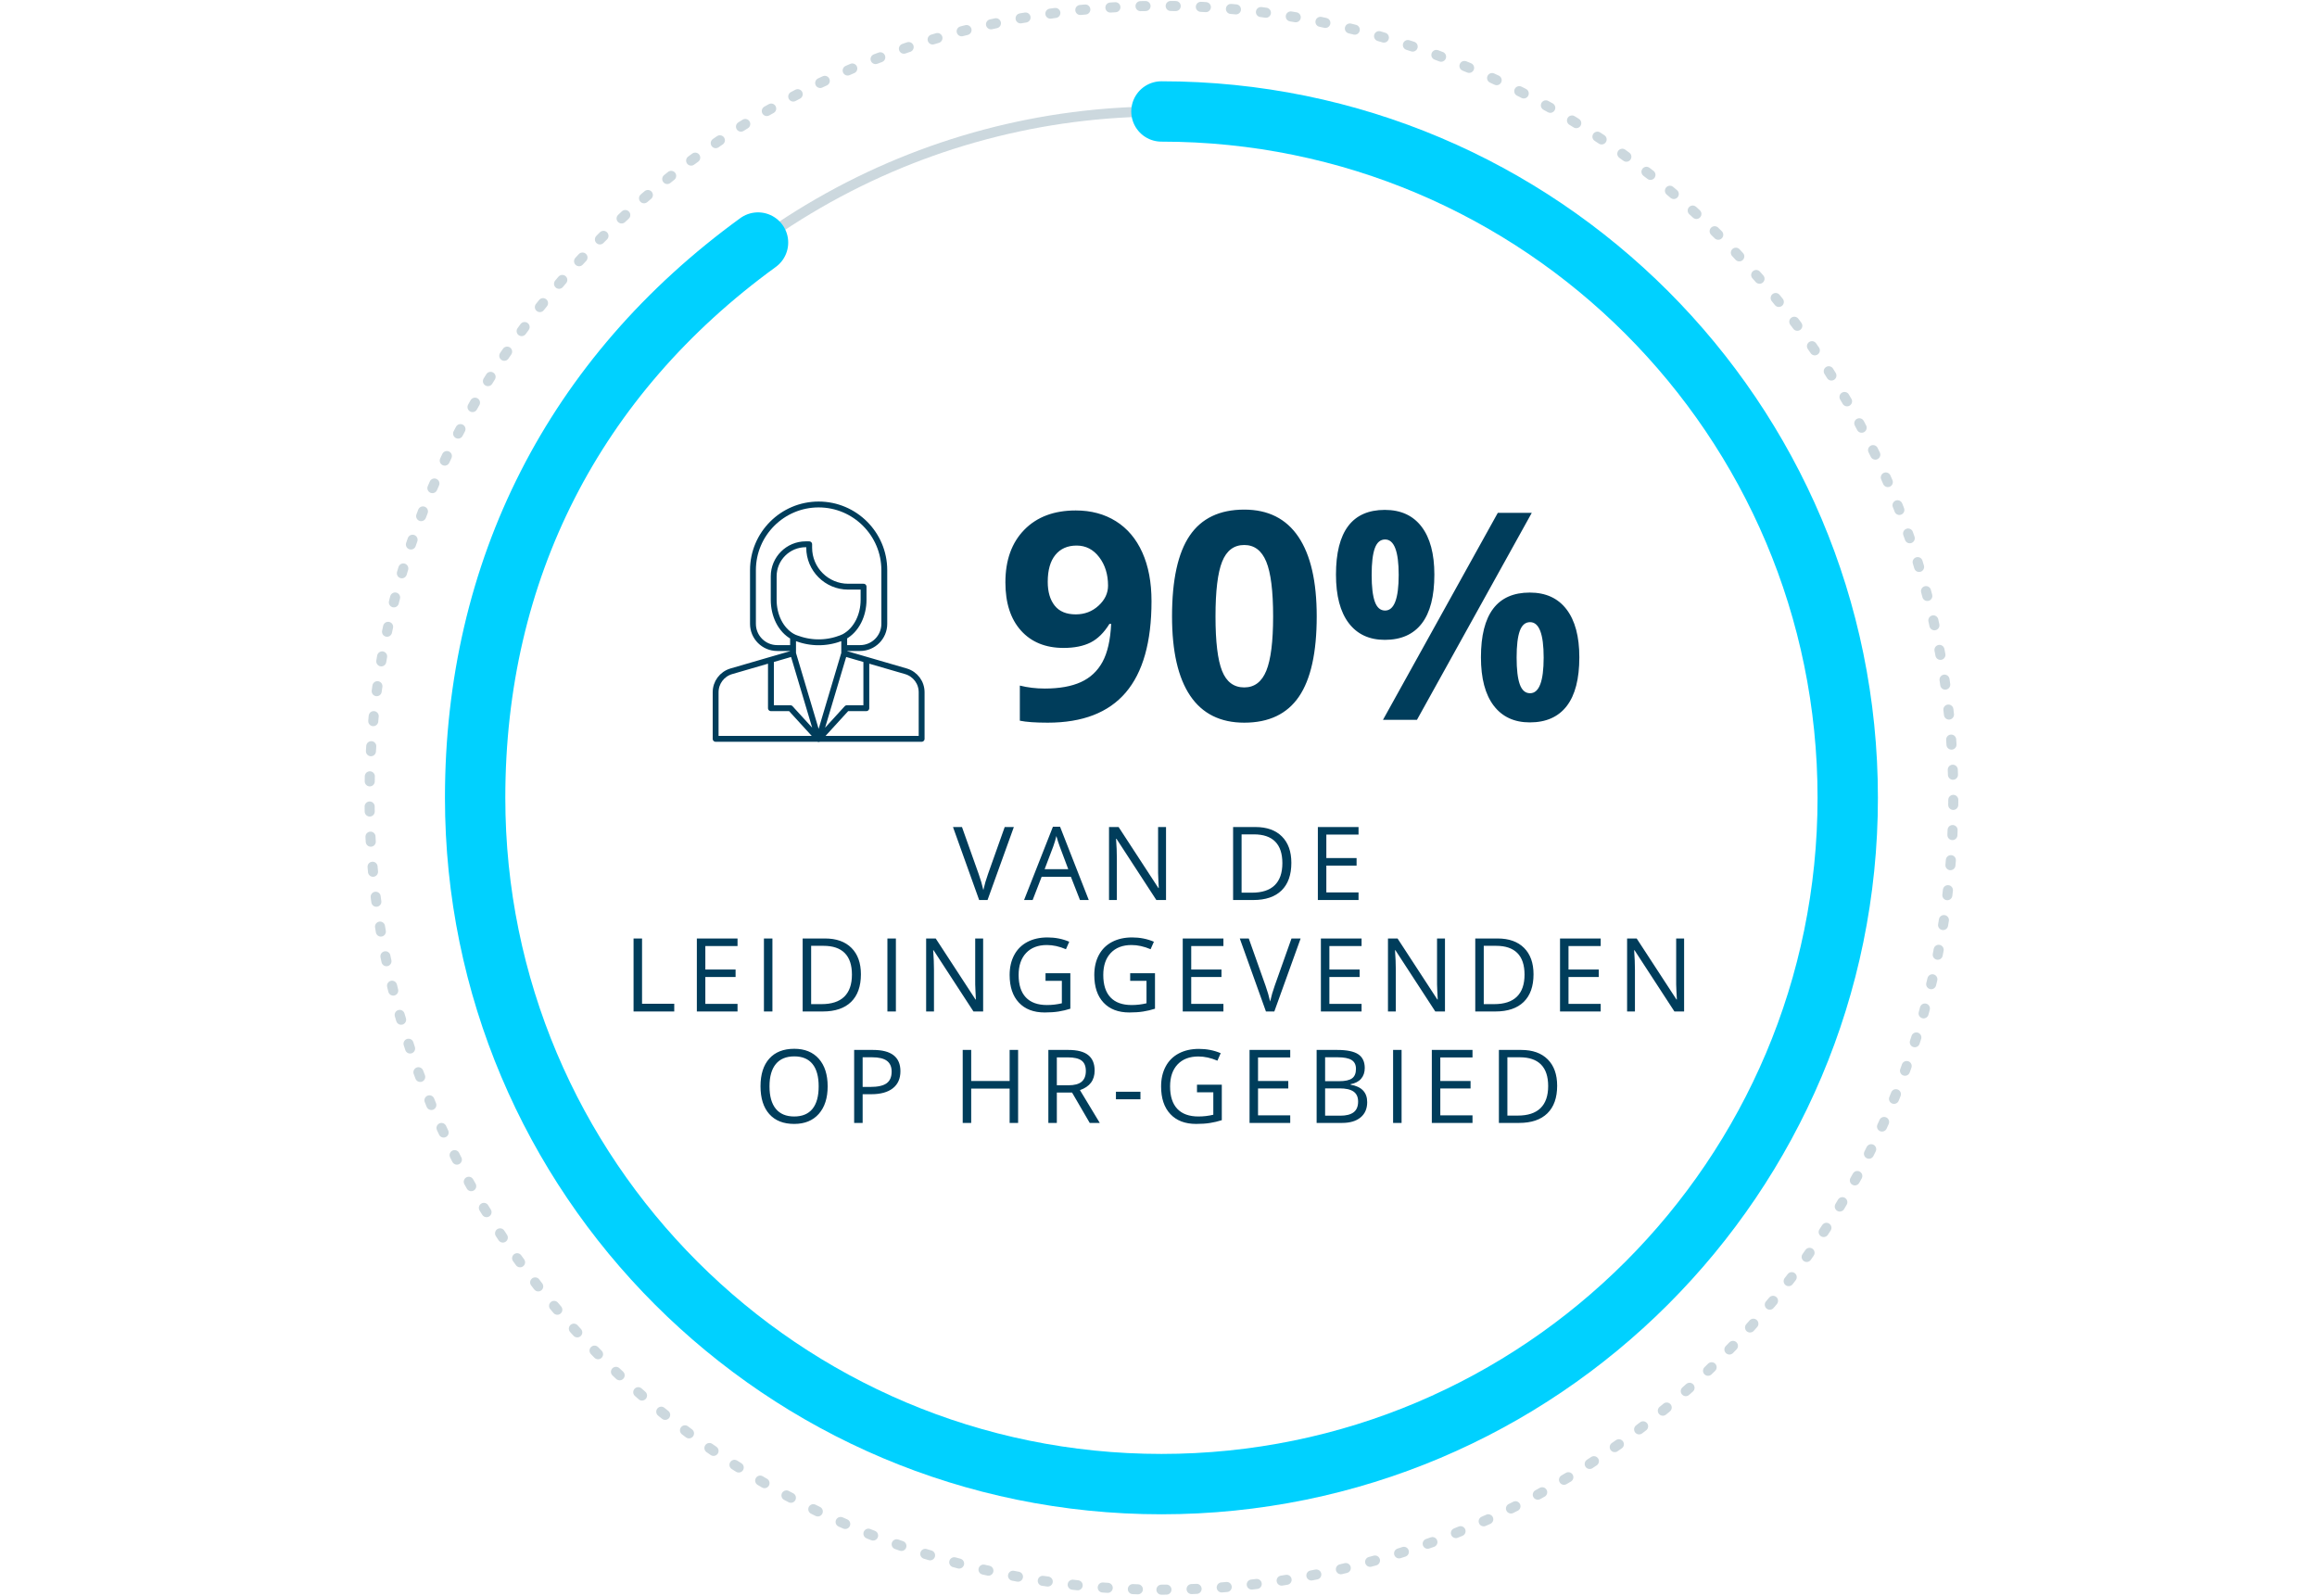
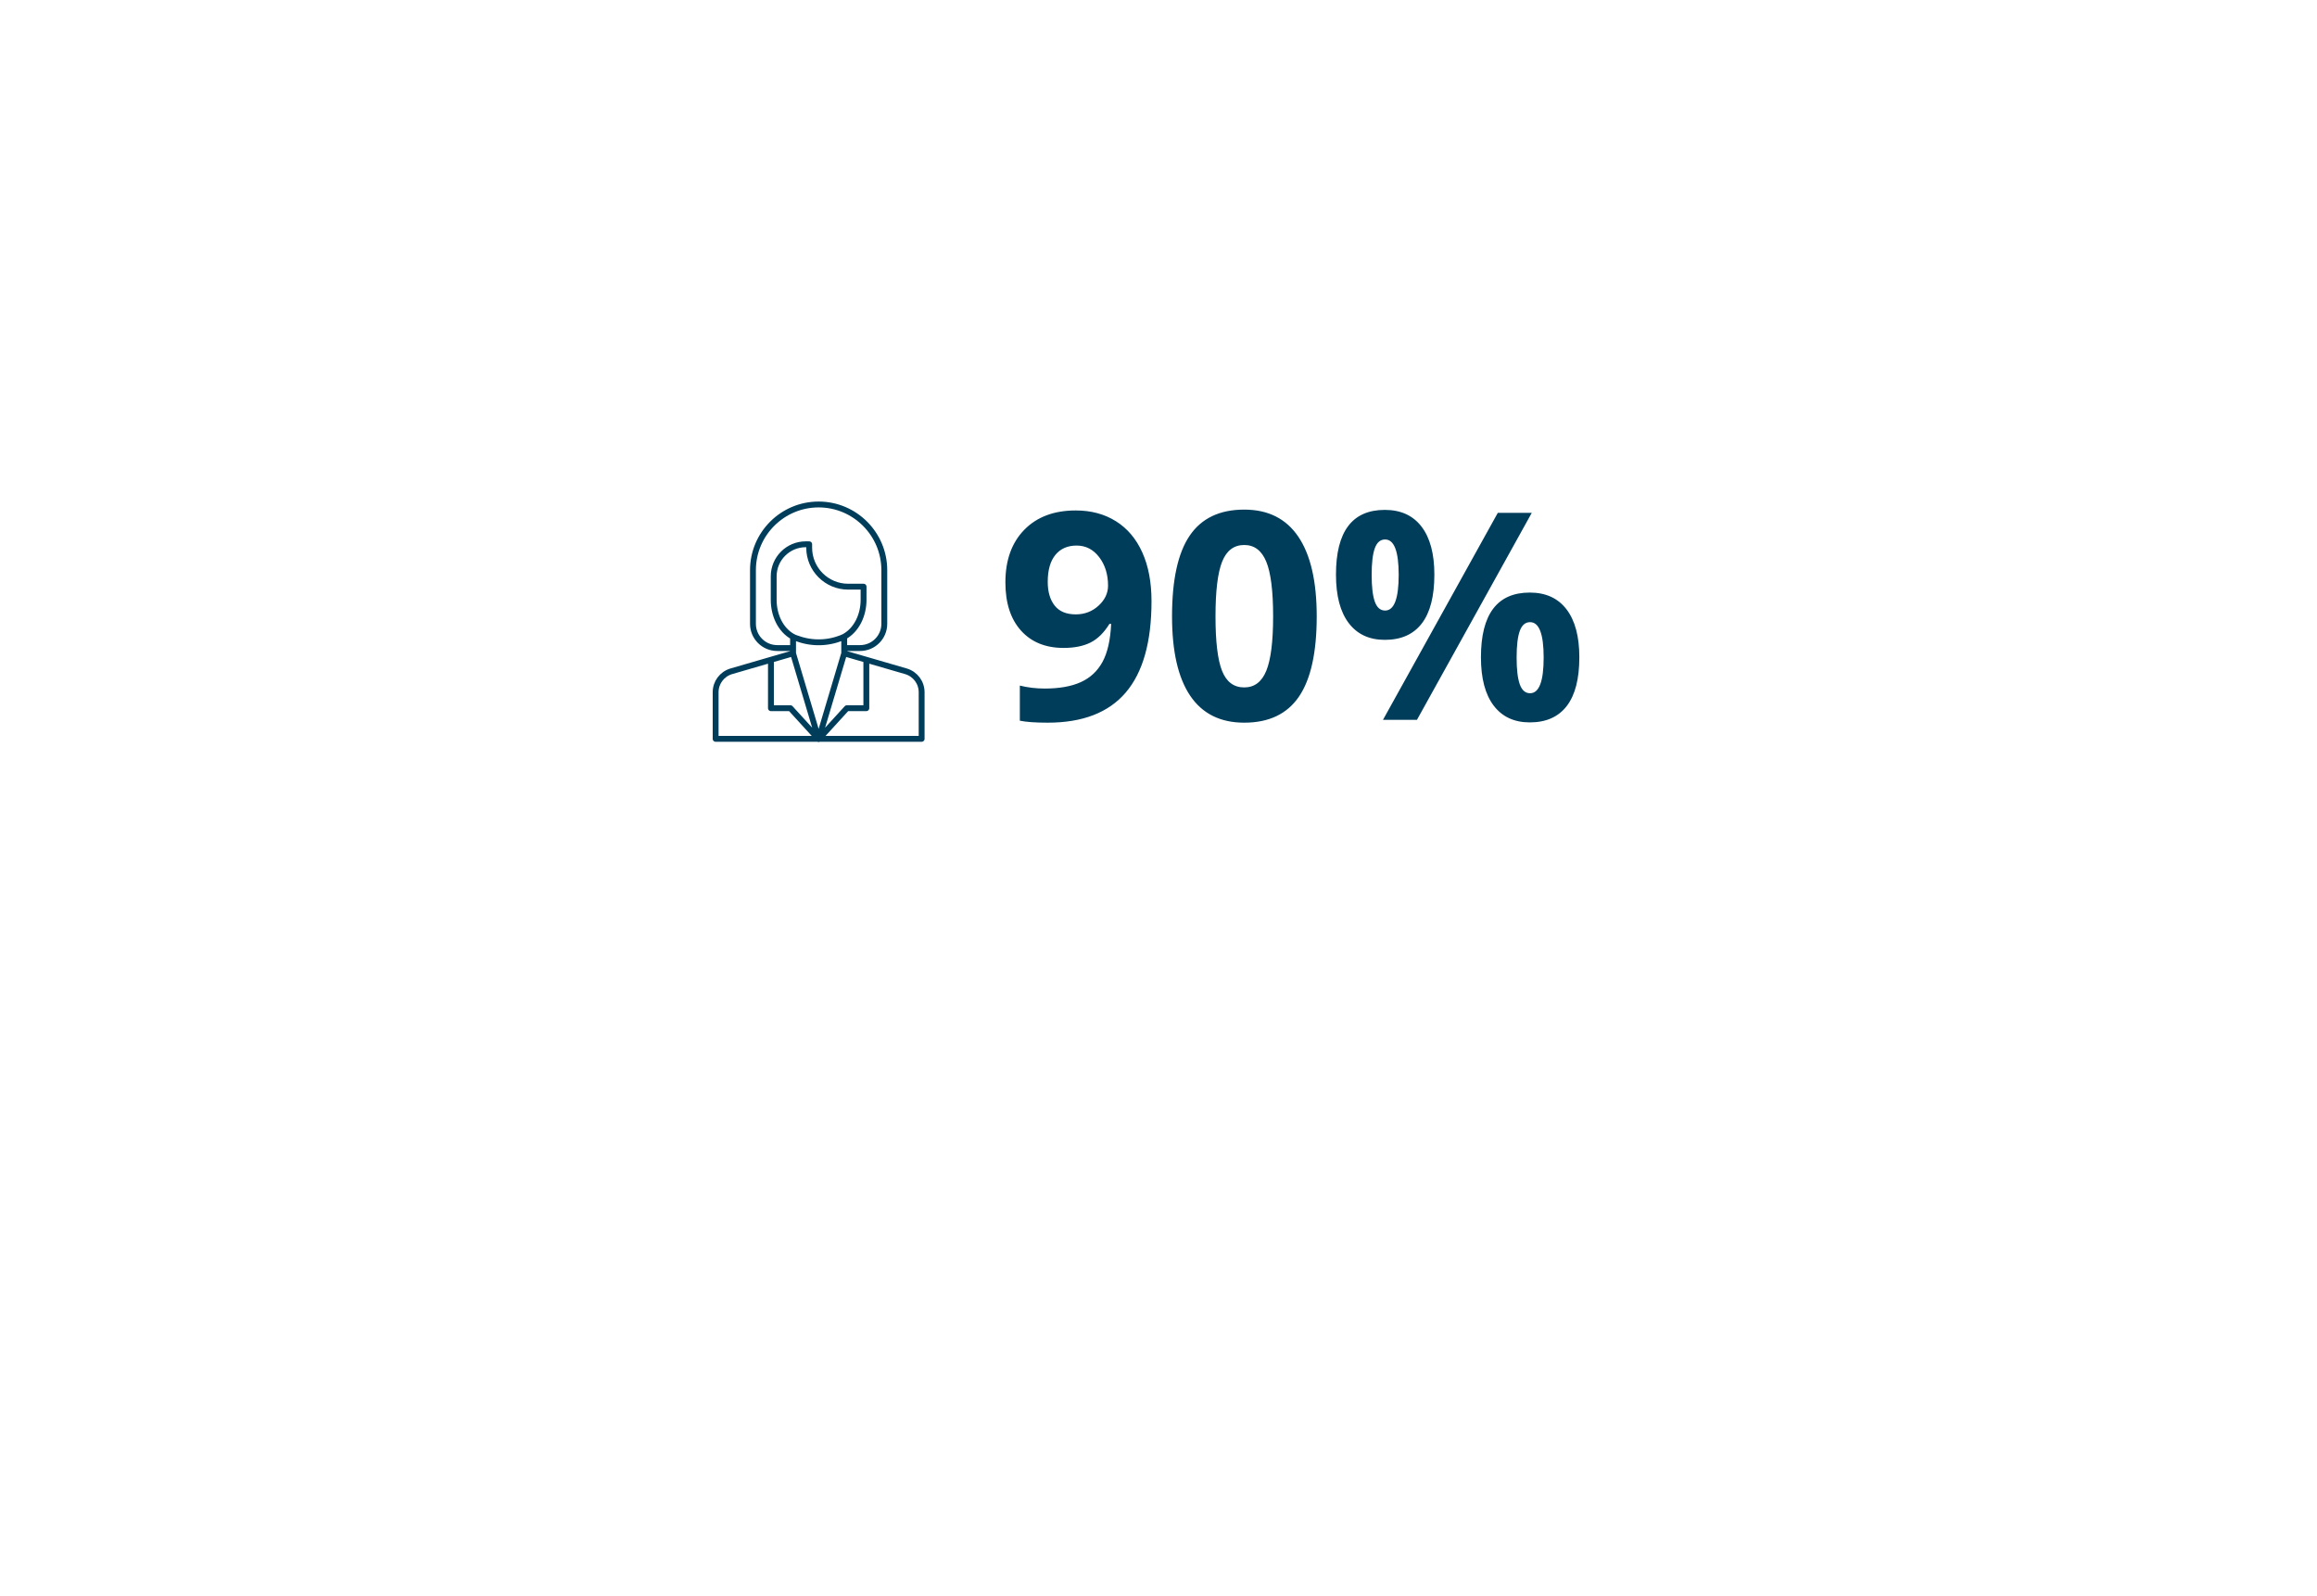
<svg xmlns="http://www.w3.org/2000/svg" width="395px" height="272px" viewBox="0 0 395 272" version="1.1">
  <title>mobility-01</title>
  <g id="Page-1" stroke="none" stroke-width="1" fill="none" fill-rule="evenodd">
    <g id="hybrid-work-page-infographics-dutch" transform="translate(-889, -2174)">
      <g id="mobility-01" transform="translate(889, 2175)">
        <rect id="Rectangle" x="0" y="0" width="395" height="270" />
-         <path d="M168.355,152.429 L172.84,139.987 L171.282,139.987 L168.44,147.986 C168.111,148.9 167.844,149.816 167.64,150.735 C167.447,149.861 167.186,148.962 166.857,148.037 L166.857,148.037 L163.998,139.987 L162.466,139.987 L166.925,152.429 L168.355,152.429 Z M176.046,152.429 L177.578,148.471 L182.565,148.471 L184.114,152.429 L185.612,152.429 L180.718,139.936 L179.501,139.936 L174.583,152.429 L176.046,152.429 Z M182.114,147.169 L178.089,147.169 L179.552,143.314 C179.785,142.662 179.964,142.063 180.089,141.519 C180.287,142.228 180.48,142.826 180.667,143.314 L180.667,143.314 L182.114,147.169 Z M190.401,152.429 L190.401,145.357 C190.401,144.336 190.356,143.212 190.265,141.987 L190.265,141.987 L190.333,141.987 L197.132,152.429 L198.783,152.429 L198.783,139.987 L197.43,139.987 L197.43,147.127 C197.419,147.484 197.433,148.079 197.473,148.91 C197.506,149.602 197.529,150.06 197.543,150.281 L197.549,150.386 L197.481,150.386 L190.699,139.987 L189.065,139.987 L189.065,152.429 L190.401,152.429 Z M213.664,152.429 C215.758,152.429 217.362,151.885 218.477,150.799 C219.591,149.712 220.149,148.142 220.149,146.089 C220.149,144.165 219.613,142.668 218.54,141.595 C217.468,140.523 215.965,139.987 214.03,139.987 L214.03,139.987 L210.218,139.987 L210.218,152.429 L213.664,152.429 Z M213.426,151.178 L211.664,151.178 L211.664,141.238 L213.766,141.238 C215.372,141.238 216.582,141.649 217.396,142.472 C218.21,143.294 218.617,144.517 218.617,146.14 C218.617,147.802 218.183,149.057 217.315,149.905 C216.447,150.754 215.151,151.178 213.426,151.178 L213.426,151.178 Z M231.602,152.429 L231.602,151.135 L226.113,151.135 L226.113,146.557 L231.27,146.557 L231.27,145.28 L226.113,145.28 L226.113,141.272 L231.602,141.272 L231.602,139.987 L224.666,139.987 L224.666,152.429 L231.602,152.429 Z M114.945,171.429 L114.945,170.118 L109.456,170.118 L109.456,158.987 L108.009,158.987 L108.009,171.429 L114.945,171.429 Z M125.734,171.429 L125.734,170.135 L120.245,170.135 L120.245,165.557 L125.402,165.557 L125.402,164.28 L120.245,164.28 L120.245,160.272 L125.734,160.272 L125.734,158.987 L118.798,158.987 L118.798,171.429 L125.734,171.429 Z M131.681,171.429 L131.681,158.987 L130.234,158.987 L130.234,171.429 L131.681,171.429 Z M140.283,171.429 C142.376,171.429 143.98,170.885 145.095,169.799 C146.21,168.712 146.767,167.142 146.767,165.089 C146.767,163.165 146.231,161.668 145.159,160.595 C144.087,159.523 142.583,158.987 140.649,158.987 L140.649,158.987 L136.836,158.987 L136.836,171.429 L140.283,171.429 Z M140.045,170.178 L138.283,170.178 L138.283,160.238 L140.385,160.238 C141.991,160.238 143.2,160.649 144.014,161.472 C144.829,162.294 145.236,163.517 145.236,165.14 C145.236,166.802 144.802,168.057 143.934,168.905 C143.066,169.754 141.769,170.178 140.045,170.178 L140.045,170.178 Z M152.731,171.429 L152.731,158.987 L151.285,158.987 L151.285,171.429 L152.731,171.429 Z M159.223,171.429 L159.223,164.357 C159.223,163.336 159.177,162.212 159.087,160.987 L159.087,160.987 L159.155,160.987 L165.954,171.429 L167.605,171.429 L167.605,158.987 L166.252,158.987 L166.252,166.127 C166.241,166.484 166.255,167.079 166.295,167.91 C166.328,168.602 166.351,169.06 166.364,169.281 L166.371,169.386 L166.303,169.386 L159.521,158.987 L157.887,158.987 L157.887,171.429 L159.223,171.429 Z M178.096,171.599 C178.993,171.599 179.781,171.545 180.462,171.437 C181.143,171.329 181.812,171.17 182.471,170.961 L182.471,170.961 L182.471,164.91 L178.241,164.91 L178.241,166.203 L181.024,166.203 L181.024,170.033 C180.201,170.231 179.359,170.331 178.496,170.331 C176.908,170.331 175.704,169.897 174.884,169.029 C174.064,168.161 173.654,166.887 173.654,165.208 C173.654,163.608 174.08,162.357 174.931,161.455 C175.782,160.553 176.965,160.102 178.479,160.102 C179.518,160.102 180.598,160.34 181.722,160.817 L181.722,160.817 L182.283,159.54 C181.137,159.052 179.901,158.808 178.573,158.808 C177.262,158.808 176.119,159.065 175.143,159.578 C174.168,160.092 173.42,160.835 172.901,161.808 C172.382,162.781 172.122,163.914 172.122,165.208 C172.122,167.227 172.647,168.798 173.697,169.918 C174.746,171.039 176.213,171.599 178.096,171.599 Z M192.528,171.599 C193.424,171.599 194.213,171.545 194.893,171.437 C195.574,171.329 196.244,171.17 196.902,170.961 L196.902,170.961 L196.902,164.91 L192.672,164.91 L192.672,166.203 L195.455,166.203 L195.455,170.033 C194.633,170.231 193.79,170.331 192.928,170.331 C191.339,170.331 190.135,169.897 189.315,169.029 C188.495,168.161 188.085,166.887 188.085,165.208 C188.085,163.608 188.511,162.357 189.362,161.455 C190.213,160.553 191.396,160.102 192.911,160.102 C193.949,160.102 195.03,160.34 196.153,160.817 L196.153,160.817 L196.715,159.54 C195.569,159.052 194.332,158.808 193.004,158.808 C191.694,158.808 190.551,159.065 189.575,159.578 C188.599,160.092 187.851,160.835 187.332,161.808 C186.813,162.781 186.554,163.914 186.554,165.208 C186.554,167.227 187.078,168.798 188.128,169.918 C189.178,171.039 190.644,171.599 192.528,171.599 Z M208.567,171.429 L208.567,170.135 L203.078,170.135 L203.078,165.557 L208.236,165.557 L208.236,164.28 L203.078,164.28 L203.078,160.272 L208.567,160.272 L208.567,158.987 L201.632,158.987 L201.632,171.429 L208.567,171.429 Z M217.246,171.429 L221.731,158.987 L220.173,158.987 L217.331,166.986 C217.002,167.9 216.735,168.816 216.531,169.735 C216.338,168.861 216.077,167.962 215.748,167.037 L215.748,167.037 L212.889,158.987 L211.357,158.987 L215.816,171.429 L217.246,171.429 Z M232.12,171.429 L232.12,170.135 L226.631,170.135 L226.631,165.557 L231.788,165.557 L231.788,164.28 L226.631,164.28 L226.631,160.272 L232.12,160.272 L232.12,158.987 L225.184,158.987 L225.184,171.429 L232.12,171.429 Z M237.956,171.429 L237.956,164.357 C237.956,163.336 237.911,162.212 237.82,160.987 L237.82,160.987 L237.888,160.987 L244.687,171.429 L246.338,171.429 L246.338,158.987 L244.985,158.987 L244.985,166.127 C244.974,166.484 244.988,167.079 245.028,167.91 C245.061,168.602 245.084,169.06 245.098,169.281 L245.104,169.386 L245.036,169.386 L238.254,158.987 L236.62,158.987 L236.62,171.429 L237.956,171.429 Z M254.949,171.429 C257.042,171.429 258.646,170.885 259.761,169.799 C260.876,168.712 261.434,167.142 261.434,165.089 C261.434,163.165 260.897,161.668 259.825,160.595 C258.753,159.523 257.249,158.987 255.315,158.987 L255.315,158.987 L251.502,158.987 L251.502,171.429 L254.949,171.429 Z M254.711,170.178 L252.949,170.178 L252.949,160.238 L255.051,160.238 C256.657,160.238 257.866,160.649 258.681,161.472 C259.495,162.294 259.902,163.517 259.902,165.14 C259.902,166.802 259.468,168.057 258.6,168.905 C257.732,169.754 256.435,170.178 254.711,170.178 L254.711,170.178 Z M272.886,171.429 L272.886,170.135 L267.397,170.135 L267.397,165.557 L272.554,165.557 L272.554,164.28 L267.397,164.28 L267.397,160.272 L272.886,160.272 L272.886,158.987 L265.951,158.987 L265.951,171.429 L272.886,171.429 Z M278.723,171.429 L278.723,164.357 C278.723,163.336 278.677,162.212 278.586,160.987 L278.586,160.987 L278.654,160.987 L285.454,171.429 L287.105,171.429 L287.105,158.987 L285.752,158.987 L285.752,166.127 C285.74,166.484 285.755,167.079 285.794,167.91 C285.834,168.741 285.86,169.233 285.871,169.386 L285.871,169.386 L285.803,169.386 L279.02,158.987 L277.386,158.987 L277.386,171.429 L278.723,171.429 Z M135.388,190.599 C137.181,190.599 138.581,190.029 139.588,188.888 C140.595,187.748 141.098,186.182 141.098,184.191 C141.098,182.194 140.596,180.628 139.592,179.493 C138.588,178.358 137.192,177.791 135.405,177.791 C133.567,177.791 132.148,178.349 131.15,179.463 C130.151,180.578 129.652,182.148 129.652,184.174 C129.652,186.216 130.15,187.798 131.146,188.918 C132.141,190.039 133.555,190.599 135.388,190.599 Z M135.388,189.331 C134.021,189.331 132.978,188.895 132.26,188.024 C131.543,187.154 131.184,185.876 131.184,184.191 C131.184,182.528 131.543,181.262 132.26,180.391 C132.978,179.52 134.026,179.085 135.405,179.085 C136.778,179.085 137.815,179.517 138.515,180.382 C139.216,181.248 139.566,182.517 139.566,184.191 C139.566,185.881 139.215,187.161 138.511,188.029 C137.808,188.897 136.766,189.331 135.388,189.331 Z M147.062,190.429 L147.062,185.535 L148.526,185.535 C150.126,185.535 151.355,185.196 152.215,184.518 C153.074,183.84 153.504,182.872 153.504,181.612 C153.504,179.195 151.95,177.987 148.841,177.987 L148.841,177.987 L145.615,177.987 L145.615,190.429 L147.062,190.429 Z M148.364,184.293 L147.062,184.293 L147.062,179.238 L148.679,179.238 C149.819,179.238 150.659,179.439 151.198,179.842 C151.737,180.245 152.006,180.858 152.006,181.68 C152.006,182.594 151.72,183.257 151.147,183.672 C150.574,184.086 149.646,184.293 148.364,184.293 L148.364,184.293 Z M165.568,190.429 L165.568,184.574 L172.121,184.574 L172.121,190.429 L173.567,190.429 L173.567,177.987 L172.121,177.987 L172.121,183.28 L165.568,183.28 L165.568,177.987 L164.121,177.987 L164.121,190.429 L165.568,190.429 Z M180.169,190.429 L180.169,185.254 L182.765,185.254 L185.778,190.429 L187.488,190.429 L184.11,184.837 C185.778,184.259 186.612,183.147 186.612,181.502 C186.612,180.327 186.247,179.448 185.518,178.863 C184.789,178.279 183.661,177.987 182.135,177.987 L182.135,177.987 L178.723,177.987 L178.723,190.429 L180.169,190.429 Z M182.152,184.012 L180.169,184.012 L180.169,179.255 L182.05,179.255 C183.122,179.255 183.901,179.436 184.386,179.8 C184.871,180.163 185.114,180.755 185.114,181.578 C185.114,182.389 184.875,182.998 184.399,183.404 C183.922,183.809 183.173,184.012 182.152,184.012 L182.152,184.012 Z M194.422,186.403 L194.422,185.11 L190.244,185.11 L190.244,186.403 L194.422,186.403 Z M203.918,190.599 C204.814,190.599 205.603,190.545 206.283,190.437 C206.964,190.329 207.634,190.17 208.292,189.961 L208.292,189.961 L208.292,183.91 L204.062,183.91 L204.062,185.203 L206.845,185.203 L206.845,189.033 C206.022,189.231 205.18,189.331 204.318,189.331 C202.729,189.331 201.525,188.897 200.705,188.029 C199.885,187.161 199.475,185.887 199.475,184.208 C199.475,182.608 199.901,181.357 200.752,180.455 C201.603,179.553 202.786,179.102 204.301,179.102 C205.339,179.102 206.42,179.34 207.543,179.817 L207.543,179.817 L208.104,178.54 C206.958,178.052 205.722,177.808 204.394,177.808 C203.084,177.808 201.94,178.065 200.965,178.578 C199.989,179.092 199.241,179.835 198.722,180.808 C198.203,181.781 197.943,182.914 197.943,184.208 C197.943,186.227 198.468,187.798 199.518,188.918 C200.567,190.039 202.034,190.599 203.918,190.599 Z M219.957,190.429 L219.957,189.135 L214.468,189.135 L214.468,184.557 L219.625,184.557 L219.625,183.28 L214.468,183.28 L214.468,179.272 L219.957,179.272 L219.957,177.987 L213.022,177.987 L213.022,190.429 L219.957,190.429 Z M228.798,190.429 C230.148,190.429 231.199,190.117 231.95,189.492 C232.702,188.868 233.078,188 233.078,186.888 C233.078,185.226 232.133,184.233 230.244,183.91 L230.244,183.91 L230.244,183.825 C231.033,183.683 231.633,183.372 232.044,182.893 C232.455,182.414 232.661,181.805 232.661,181.068 C232.661,180.001 232.292,179.221 231.555,178.727 C230.817,178.234 229.623,177.987 227.972,177.987 L227.972,177.987 L224.457,177.987 L224.457,190.429 L228.798,190.429 Z M228.287,183.314 L225.904,183.314 L225.904,179.238 L228.032,179.238 C229.121,179.238 229.915,179.392 230.414,179.702 C230.914,180.011 231.163,180.514 231.163,181.212 C231.163,181.972 230.939,182.513 230.491,182.833 C230.043,183.154 229.308,183.314 228.287,183.314 L228.287,183.314 Z M228.5,189.195 L225.904,189.195 L225.904,184.54 L228.381,184.54 C229.441,184.54 230.231,184.721 230.751,185.084 C231.27,185.447 231.529,186.015 231.529,186.786 C231.529,187.615 231.275,188.223 230.768,188.612 C230.26,189 229.504,189.195 228.5,189.195 L228.5,189.195 Z M238.94,190.429 L238.94,177.987 L237.493,177.987 L237.493,190.429 L238.94,190.429 Z M251.031,190.429 L251.031,189.135 L245.542,189.135 L245.542,184.557 L250.699,184.557 L250.699,183.28 L245.542,183.28 L245.542,179.272 L251.031,179.272 L251.031,177.987 L244.095,177.987 L244.095,190.429 L251.031,190.429 Z M258.978,190.429 C261.071,190.429 262.675,189.885 263.79,188.799 C264.905,187.712 265.462,186.142 265.462,184.089 C265.462,182.165 264.926,180.668 263.854,179.595 C262.782,178.523 261.278,177.987 259.343,177.987 L259.343,177.987 L255.531,177.987 L255.531,190.429 L258.978,190.429 Z M258.739,189.178 L256.978,189.178 L256.978,179.238 L259.08,179.238 C260.685,179.238 261.895,179.649 262.709,180.472 C263.523,181.294 263.93,182.517 263.93,184.14 C263.93,185.802 263.496,187.057 262.628,187.905 C261.76,188.754 260.464,189.178 258.739,189.178 L258.739,189.178 Z" id="VANDELEIDINGGEVENDENOPHR-GEBIED" fill="#003D5B" fill-rule="nonzero" />
        <path d="M178.617,122.197 C184.554,122.197 188.987,120.483 191.915,117.056 C194.843,113.629 196.308,108.44 196.308,101.489 C196.308,98.271 195.785,95.5 194.739,93.175 C193.693,90.85 192.193,89.076 190.238,87.853 C188.283,86.63 186.002,86.019 183.395,86.019 C179.695,86.019 176.77,87.117 174.622,89.313 C172.474,91.509 171.4,94.498 171.4,98.279 C171.4,101.787 172.285,104.526 174.055,106.497 C175.825,108.468 178.246,109.454 181.32,109.454 C183.154,109.454 184.683,109.148 185.905,108.537 C187.128,107.925 188.206,106.863 189.139,105.351 L189.139,105.351 L189.429,105.351 C189.3,108.102 188.81,110.262 187.957,111.831 C187.104,113.4 185.873,114.55 184.264,115.282 C182.655,116.014 180.604,116.38 178.11,116.38 C176.629,116.38 175.214,116.211 173.862,115.874 L173.862,115.874 L173.862,121.859 C174.94,122.084 176.525,122.197 178.617,122.197 Z M183.395,103.734 C181.786,103.734 180.588,103.235 179.799,102.237 C179.011,101.24 178.617,99.888 178.617,98.183 C178.617,96.187 179.051,94.659 179.92,93.597 C180.789,92.535 181.995,92.004 183.54,92.004 C185.101,92.004 186.384,92.664 187.39,93.983 C188.395,95.303 188.898,96.92 188.898,98.834 C188.898,100.121 188.359,101.26 187.281,102.249 C186.203,103.239 184.908,103.734 183.395,103.734 Z M212.116,122.197 C216.315,122.197 219.425,120.717 221.444,117.756 C223.463,114.796 224.473,110.234 224.473,104.072 C224.473,98.118 223.431,93.597 221.348,90.508 C219.264,87.418 216.187,85.874 212.116,85.874 C207.933,85.874 204.835,87.35 202.824,90.303 C200.813,93.255 199.807,97.845 199.807,104.072 C199.807,110.041 200.841,114.554 202.908,117.611 C204.976,120.668 208.045,122.197 212.116,122.197 Z M212.116,116.187 C210.346,116.187 209.087,115.25 208.339,113.376 C207.591,111.501 207.217,108.4 207.217,104.072 C207.217,99.743 207.595,96.634 208.351,94.743 C209.107,92.853 210.362,91.908 212.116,91.908 C213.838,91.908 215.089,92.853 215.869,94.743 C216.649,96.634 217.04,99.743 217.04,104.072 C217.04,108.352 216.653,111.441 215.881,113.339 C215.109,115.238 213.854,116.187 212.116,116.187 Z M236.082,108.078 C238.85,108.078 240.949,107.149 242.381,105.29 C243.813,103.432 244.529,100.652 244.529,96.952 C244.529,93.412 243.801,90.689 242.345,88.782 C240.889,86.875 238.801,85.922 236.082,85.922 C230.531,85.922 227.756,89.599 227.756,96.952 C227.756,100.556 228.48,103.311 229.928,105.218 C231.376,107.125 233.427,108.078 236.082,108.078 Z M241.561,121.714 L261.134,86.429 L255.342,86.429 L235.768,121.714 L241.561,121.714 Z M236.13,103.082 C235.326,103.082 234.743,102.579 234.381,101.574 C234.019,100.568 233.838,99.043 233.838,97 C233.838,94.957 234.019,93.44 234.381,92.451 C234.743,91.461 235.326,90.966 236.13,90.966 C237.675,90.966 238.447,92.977 238.447,97 C238.447,101.055 237.675,103.082 236.13,103.082 Z M260.796,122.149 C263.564,122.149 265.664,121.22 267.096,119.361 C268.528,117.503 269.244,114.731 269.244,111.047 C269.244,107.507 268.516,104.784 267.059,102.877 C265.603,100.97 263.516,100.017 260.796,100.017 C255.245,100.017 252.47,103.693 252.47,111.047 C252.47,114.635 253.194,117.382 254.642,119.289 C256.09,121.195 258.142,122.149 260.796,122.149 Z M260.845,117.177 C260.04,117.177 259.457,116.674 259.095,115.668 C258.733,114.663 258.552,113.138 258.552,111.095 C258.552,109.051 258.733,107.535 259.095,106.545 C259.457,105.556 260.04,105.061 260.845,105.061 C262.389,105.061 263.162,107.072 263.162,111.095 C263.162,115.15 262.389,117.177 260.845,117.177 Z" id="90%" fill="#003D5B" fill-rule="nonzero" />
        <path d="M143.92,107.546 L143.92,109.474 L143.92,107.546 Z M135.199,107.546 L135.199,109.474 L135.199,107.546 Z M139.56,125 L143.92,110.378 L139.56,125 Z M136.428,108.017 C136.433,108.018 136.437,108.02 136.442,108.021 C136.508,108.042 136.574,108.061 136.641,108.081 C136.664,108.087 136.687,108.094 136.71,108.101 C136.765,108.116 136.82,108.131 136.875,108.145 C136.911,108.155 136.946,108.164 136.981,108.173 C137.028,108.185 137.075,108.196 137.122,108.207 C137.166,108.218 137.211,108.228 137.255,108.238 C137.296,108.248 137.337,108.256 137.377,108.265 C137.428,108.276 137.48,108.286 137.531,108.296 C137.567,108.303 137.603,108.31 137.639,108.317 C137.695,108.327 137.752,108.337 137.808,108.347 C137.841,108.352 137.873,108.358 137.906,108.363 C137.966,108.373 138.026,108.381 138.086,108.39 C138.116,108.394 138.146,108.398 138.176,108.402 C138.239,108.411 138.302,108.418 138.364,108.425 C138.393,108.429 138.421,108.432 138.45,108.435 C138.514,108.442 138.578,108.448 138.642,108.453 C138.67,108.456 138.698,108.458 138.726,108.461 C138.791,108.466 138.856,108.47 138.922,108.474 C138.949,108.475 138.976,108.478 139.003,108.479 C139.071,108.483 139.14,108.485 139.208,108.487 C139.233,108.488 139.257,108.489 139.281,108.49 C139.374,108.492 139.466,108.494 139.559,108.494 C139.653,108.494 139.745,108.493 139.838,108.49 C139.862,108.489 139.886,108.488 139.911,108.487 C139.979,108.485 140.048,108.483 140.116,108.479 C140.143,108.478 140.17,108.475 140.197,108.474 C140.263,108.47 140.328,108.466 140.393,108.461 C140.421,108.459 140.449,108.456 140.477,108.453 C140.541,108.448 140.605,108.442 140.669,108.435 C140.698,108.432 140.726,108.429 140.755,108.425 C140.817,108.418 140.88,108.411 140.943,108.403 C140.973,108.399 141.003,108.394 141.033,108.39 C141.093,108.381 141.153,108.373 141.213,108.363 C141.246,108.358 141.278,108.352 141.311,108.347 C141.368,108.337 141.424,108.328 141.48,108.317 C141.516,108.311 141.552,108.303 141.588,108.296 C141.639,108.286 141.691,108.276 141.742,108.265 C141.782,108.257 141.823,108.248 141.864,108.239 C141.908,108.228 141.953,108.218 141.997,108.208 C142.044,108.196 142.091,108.185 142.138,108.173 C142.173,108.164 142.208,108.155 142.244,108.146 C142.299,108.131 142.354,108.116 142.409,108.101 C142.432,108.094 142.455,108.087 142.478,108.081 C142.545,108.062 142.611,108.042 142.678,108.021 C142.682,108.02 142.686,108.019 142.69,108.017 C143.111,107.886 143.631,107.705 143.92,107.546 C146.046,106.377 147.22,103.856 147.22,101.252 L147.22,99.012 L144.588,99.012 C140.927,99.012 137.949,96.034 137.949,92.374 L137.949,91.784 L137.36,91.784 C134.349,91.784 131.899,94.234 131.899,97.245 L131.899,101.252 C131.899,103.856 133.042,106.377 135.168,107.546 C135.457,107.705 136.008,107.886 136.428,108.017 Z M135.199,110.378 L139.56,125 L135.199,110.378 Z M131.428,111.53 L131.428,119.727 L134.743,119.727 L139.56,125 L144.376,119.727 L147.691,119.727 L147.691,111.529 M157.119,124.952 L157.119,117.016 C157.119,115.362 156.055,113.927 154.465,113.444 L143.92,110.378 L143.92,109.474 L146.631,109.474 C148.905,109.474 150.755,107.624 150.755,105.349 L150.755,96.196 C150.755,90.023 145.733,85 139.56,85 C133.386,85 128.364,90.023 128.364,96.196 L128.364,105.349 C128.364,107.624 130.214,109.474 132.489,109.474 L135.199,109.474 L135.199,110.378 L124.647,113.446 C123.064,113.927 122,115.362 122,117.016 L122,124.952 L157.119,124.952 Z" id="Stroke-1" stroke="#003D5B" stroke-linecap="round" stroke-linejoin="round" />
-         <circle id="Oval" stroke="#003D5B" stroke-width="1.714" opacity="0.2" cx="198" cy="135" r="117" />
-         <path d="M198,270 C272.558,270 333,209.558 333,135 C333,60.442 272.558,0 198,0 C123.442,0 63,60.442 63,135 C63,209.558 123.442,270 198,270 Z" id="Oval" stroke="#003D5B" stroke-width="1.714" opacity="0.2" stroke-linecap="round" stroke-dasharray="0.857,4.286" />
        <g id="Group-5" transform="translate(81, 18.001)" stroke="#00D1FF" stroke-linecap="round" stroke-linejoin="round" stroke-width="10.29">
-           <path d="M117,0 C181.617,0 234,52.383 234,117 C234,181.617 181.617,234 117,234 C52.383,234 0,181.617 0,117 C0,78.228 16.865,45.132 48.228,22.346" id="Stroke-3" />
-         </g>
+           </g>
      </g>
    </g>
  </g>
</svg>